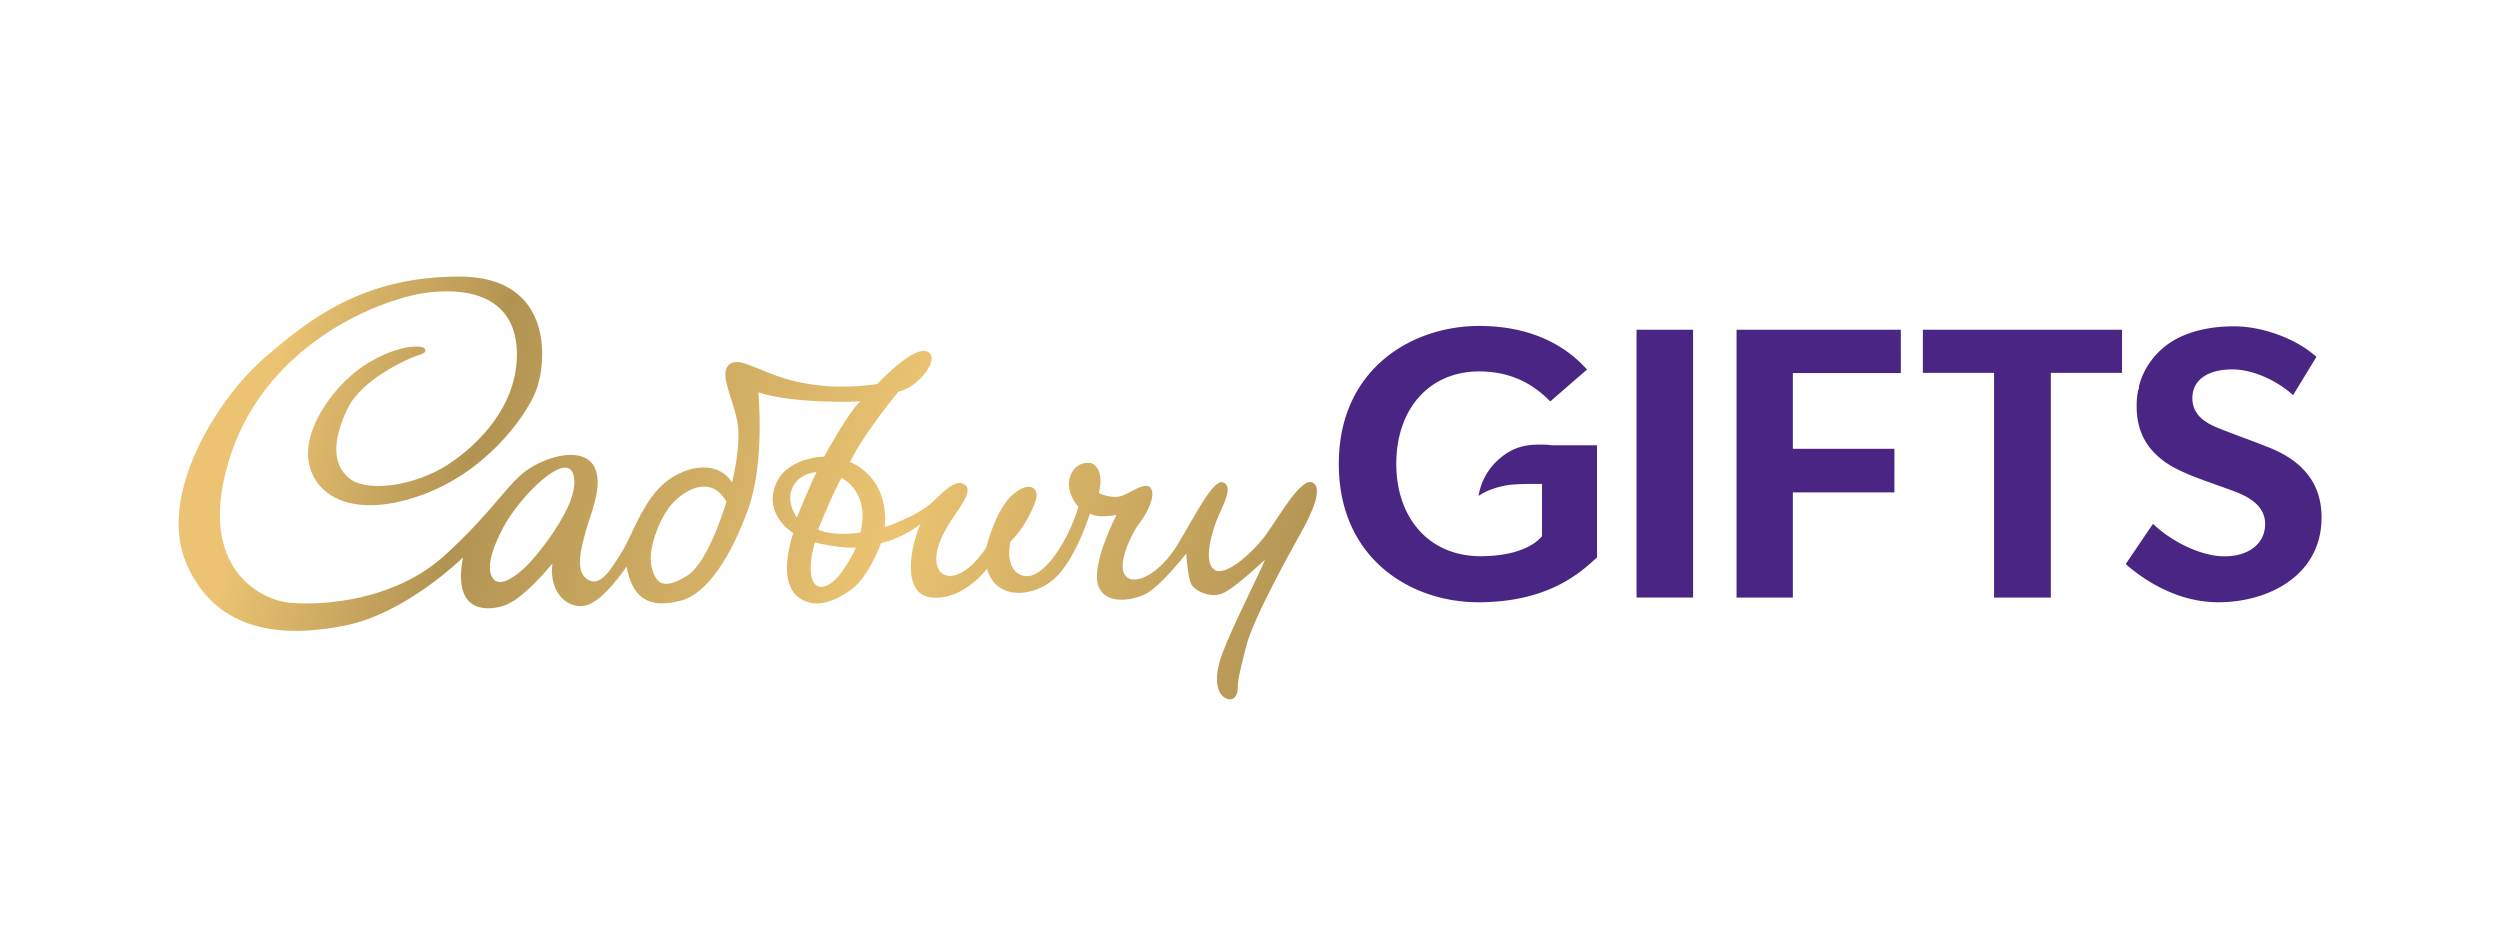
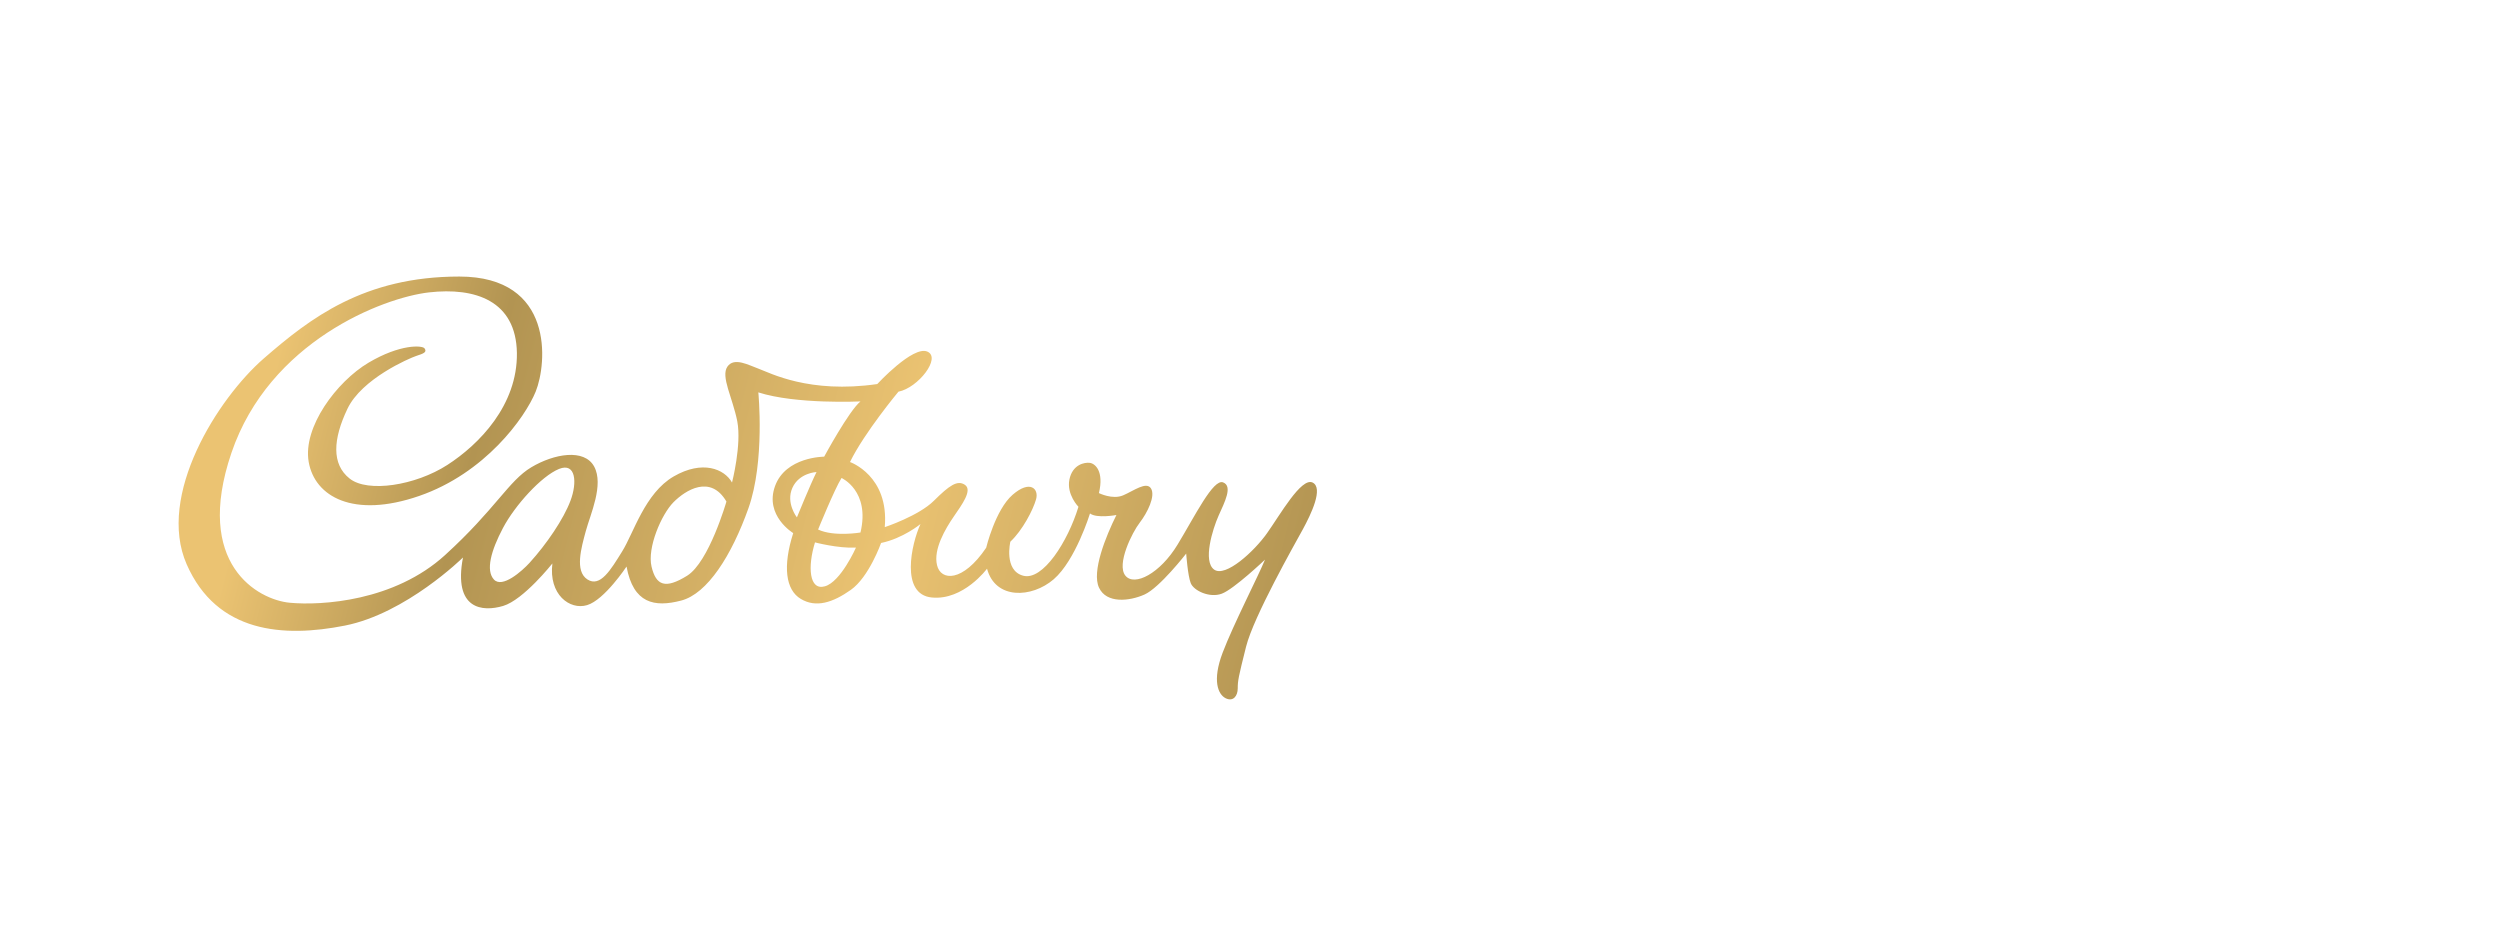
<svg xmlns="http://www.w3.org/2000/svg" xml:space="preserve" width="210" height="80" style="enable-background:new 0 0 210 80">
-   <path d="M181.15 38.22c.83.8 1.81 1.24 2.39 1.5l.3.13c.54.24 1.65.63 2.54.95.37.13.68.25.95.34 1.06.39 2.94 1.08 2.94 2.87 0 1.65-1.35 2.72-3.43 2.72-1.85 0-4.31-1.13-5.99-2.73l-2.29 3.38c1.24 1.1 4.1 3.21 7.79 3.21 4.17 0 8.66-2.23 8.66-7.12 0-2.88-1.57-4.85-4.8-6.03l-.02-.01c-.37-.15-.96-.37-1.6-.61-.7-.26-1.36-.51-1.87-.71-1.01-.39-2.56-.99-2.56-2.66 0-1.52 1.26-2.42 3.36-2.42 1.65 0 3.65.86 5.1 2.16l1.96-3.21c-1.64-1.5-4.49-2.57-6.92-2.57-2.45 0-4.55.63-5.89 1.76-.68.56-1.69 1.64-2.1 3.29v.24h-.05c-.08.4-.14.82-.14 1.28-.03 1.8.53 3.17 1.67 4.24zM137.47 27.7h4.75v22.49h-4.75V27.7zm13.13 13.66h8.53V37.7h-8.53v-6.36h9.07V27.7h-13.8v22.5h4.73v-8.84zm10.92-13.66v3.62h5.98V50.2h4.77V31.32h5.98V27.7h-16.73zm-32.7 9.66c-.8.05-1.87.24-3.04 1.33a5.14 5.14 0 0 0-1.58 2.97c.78-.56 1.87-.81 2.35-.89.42-.08 1.16-.12 2.27-.12h.71v4.4l-.21.21c-.44.44-1.81 1.46-4.97 1.46-4.22 0-7.06-3.12-7.06-7.76s2.79-7.76 6.96-7.76c2.37 0 4.33.83 5.97 2.52l3.09-2.68c-.97-1.07-3.59-3.66-9.06-3.66-5.68 0-11.79 3.63-11.79 11.59 0 7.98 6.07 11.62 11.72 11.62 5.83 0 8.53-2.46 9.83-3.64l.14-.13V37.4h-3.8c-.31-.05-.93-.07-1.53-.04z" style="fill:#4a2684" />
  <linearGradient id="a" x1="-1034.897" x2="-948.422" y1="-10980.551" y2="-11002.16" gradientTransform="matrix(1 0 0 -1 1057.203 -10946.34)" gradientUnits="userSpaceOnUse">
    <stop offset="0" style="stop-color:#ebc372" />
    <stop offset=".2" style="stop-color:#b29452" />
    <stop offset=".6" style="stop-color:#ebc372" />
    <stop offset="1" style="stop-color:#b29452" />
  </linearGradient>
  <path d="M110.25 40.53c-.95-.44-2.73 2.73-3.82 4.26-1.08 1.53-3.5 3.75-4.45 3.05-.95-.7-.13-3.37.38-4.52.51-1.14 1.21-2.48.38-2.8-.83-.32-2.35 2.8-3.82 5.22-1.46 2.42-3.63 3.56-4.39 2.61-.76-.95.57-3.63 1.21-4.45.64-.83 1.33-2.22.95-2.86s-1.46.19-2.35.57c-.89.38-2.03-.19-2.03-.19.44-1.84-.32-2.48-.76-2.54-.44-.06-1.46.13-1.72 1.4-.25 1.27.76 2.29.76 2.29-.89 2.92-2.99 6.23-4.64 5.79-1.65-.44-1.08-2.86-1.08-2.86 1.02-.95 1.91-2.67 2.16-3.56.25-.89-.51-1.65-1.97-.38s-2.22 4.45-2.22 4.45c-1.97 2.92-3.82 2.8-4.13 1.46-.32-1.33.7-3.05 1.4-4.07.7-1.02 1.59-2.22.95-2.67-.64-.44-1.33.06-2.61 1.33-1.27 1.27-4.13 2.22-4.13 2.22.38-4.33-2.92-5.47-2.92-5.47 1.21-2.48 4.07-5.91 4.07-5.91 1.65-.32 3.63-2.86 2.42-3.37-1.21-.51-4.2 2.73-4.2 2.73-5.72.83-9.03-.95-9.92-1.27-.89-.32-2.1-1.02-2.67-.19-.57.83.44 2.61.83 4.58.38 1.97-.44 5.15-.44 5.15-.64-1.14-2.48-1.91-4.9-.51-2.42 1.4-3.37 4.77-4.33 6.3-.95 1.53-1.84 3.05-2.92 2.35-1.08-.7-.51-2.67-.13-4.07.38-1.4 1.53-3.88.7-5.41-.83-1.53-3.37-1.08-5.28.06-1.91 1.14-2.99 3.5-7.25 7.38s-10.37 4.25-13.04 4-8.08-3.24-4.9-12.59S32.16 25 36.04 24.56s7.31.7 7.38 5.09c.06 4.39-3.18 7.69-5.85 9.41-2.67 1.72-6.68 2.35-8.2 1.14-1.53-1.21-1.4-3.31-.19-5.85 1.2-2.54 5.21-4.26 5.78-4.45.57-.19.95-.3.7-.64-.19-.25-2.03-.38-4.71 1.21-2.67 1.59-5.53 5.41-5.02 8.33.51 2.92 3.75 4.77 9.28 2.86 5.53-1.91 8.89-6.56 9.79-8.77.95-2.35 1.59-9.66-6.42-9.66s-12.53 3.5-16.41 6.87c-3.88 3.37-9.03 11.51-6.49 17.3 2.54 5.79 8.14 6.17 13.29 5.15 5.15-1.02 9.92-5.72 9.92-5.72-.83 4.39 1.65 4.58 3.37 4.07 1.72-.51 4.14-3.57 4.14-3.57-.32 2.61 1.46 3.94 2.92 3.5 1.46-.44 3.31-3.24 3.31-3.24.57 3.11 2.35 3.44 4.58 2.86 2.22-.57 4.26-3.82 5.66-7.76 1.4-3.94.83-9.73.83-9.73 3.18 1.02 8.58.76 8.58.76-.95.76-3.05 4.64-3.05 4.64s-3.24 0-4.13 2.48c-.89 2.48 1.53 3.94 1.53 3.94-.89 2.8-.64 4.77.64 5.53 1.27.76 2.67.32 4.2-.76 1.53-1.08 2.54-3.94 2.54-3.94 1.84-.38 3.31-1.59 3.31-1.59-.76 1.65-1.72 5.91.95 6.17 2.67.26 4.64-2.42 4.64-2.42.7 2.61 3.75 2.48 5.6.89 1.84-1.59 3.05-5.53 3.05-5.53.57.44 2.22.13 2.22.13-.89 1.78-2.1 4.77-1.46 6.11.63 1.34 2.54 1.14 3.82.57 1.27-.57 3.5-3.44 3.5-3.44s.13 1.84.38 2.48c.25.64 1.59 1.27 2.61.89s3.63-2.86 3.63-2.86c-.51 1.27-2.67 5.47-3.56 7.82-.89 2.35-.38 3.5.25 3.82.64.32 1.02-.19 1.02-.83 0-.64.06-.95.7-3.5.64-2.54 4.07-8.58 4.77-9.86.68-1.25 1.76-3.48.81-3.93zm-62.33 1.53c-.57 1.53-2.01 3.65-3.44 5.22-.64.7-2.29 2.16-2.99 1.4-.7-.76-.25-2.42.76-4.33s3.23-4.36 4.71-4.96c1.41-.57 1.54 1.14.96 2.67zm9.8 6.3c-1.84 1.14-2.61.83-2.99-.76-.38-1.59.83-4.39 1.84-5.41s3.11-2.35 4.45-.06c0 0-1.46 5.08-3.3 6.23zm9.22-4.9s-.95-1.21-.38-2.48 2.03-1.33 2.03-1.33c-.51 1.01-1.65 3.81-1.65 3.81zm2.35 5.79c-1.33.38-1.46-1.65-.83-3.69 0 0 1.91.51 3.44.44 0 0-1.27 2.87-2.61 3.25zm2.99-4.52s-2.22.38-3.56-.25c0 0 1.4-3.44 1.97-4.33 0 0 2.42 1.08 1.59 4.58z" style="fill:url(#a)" />
</svg>